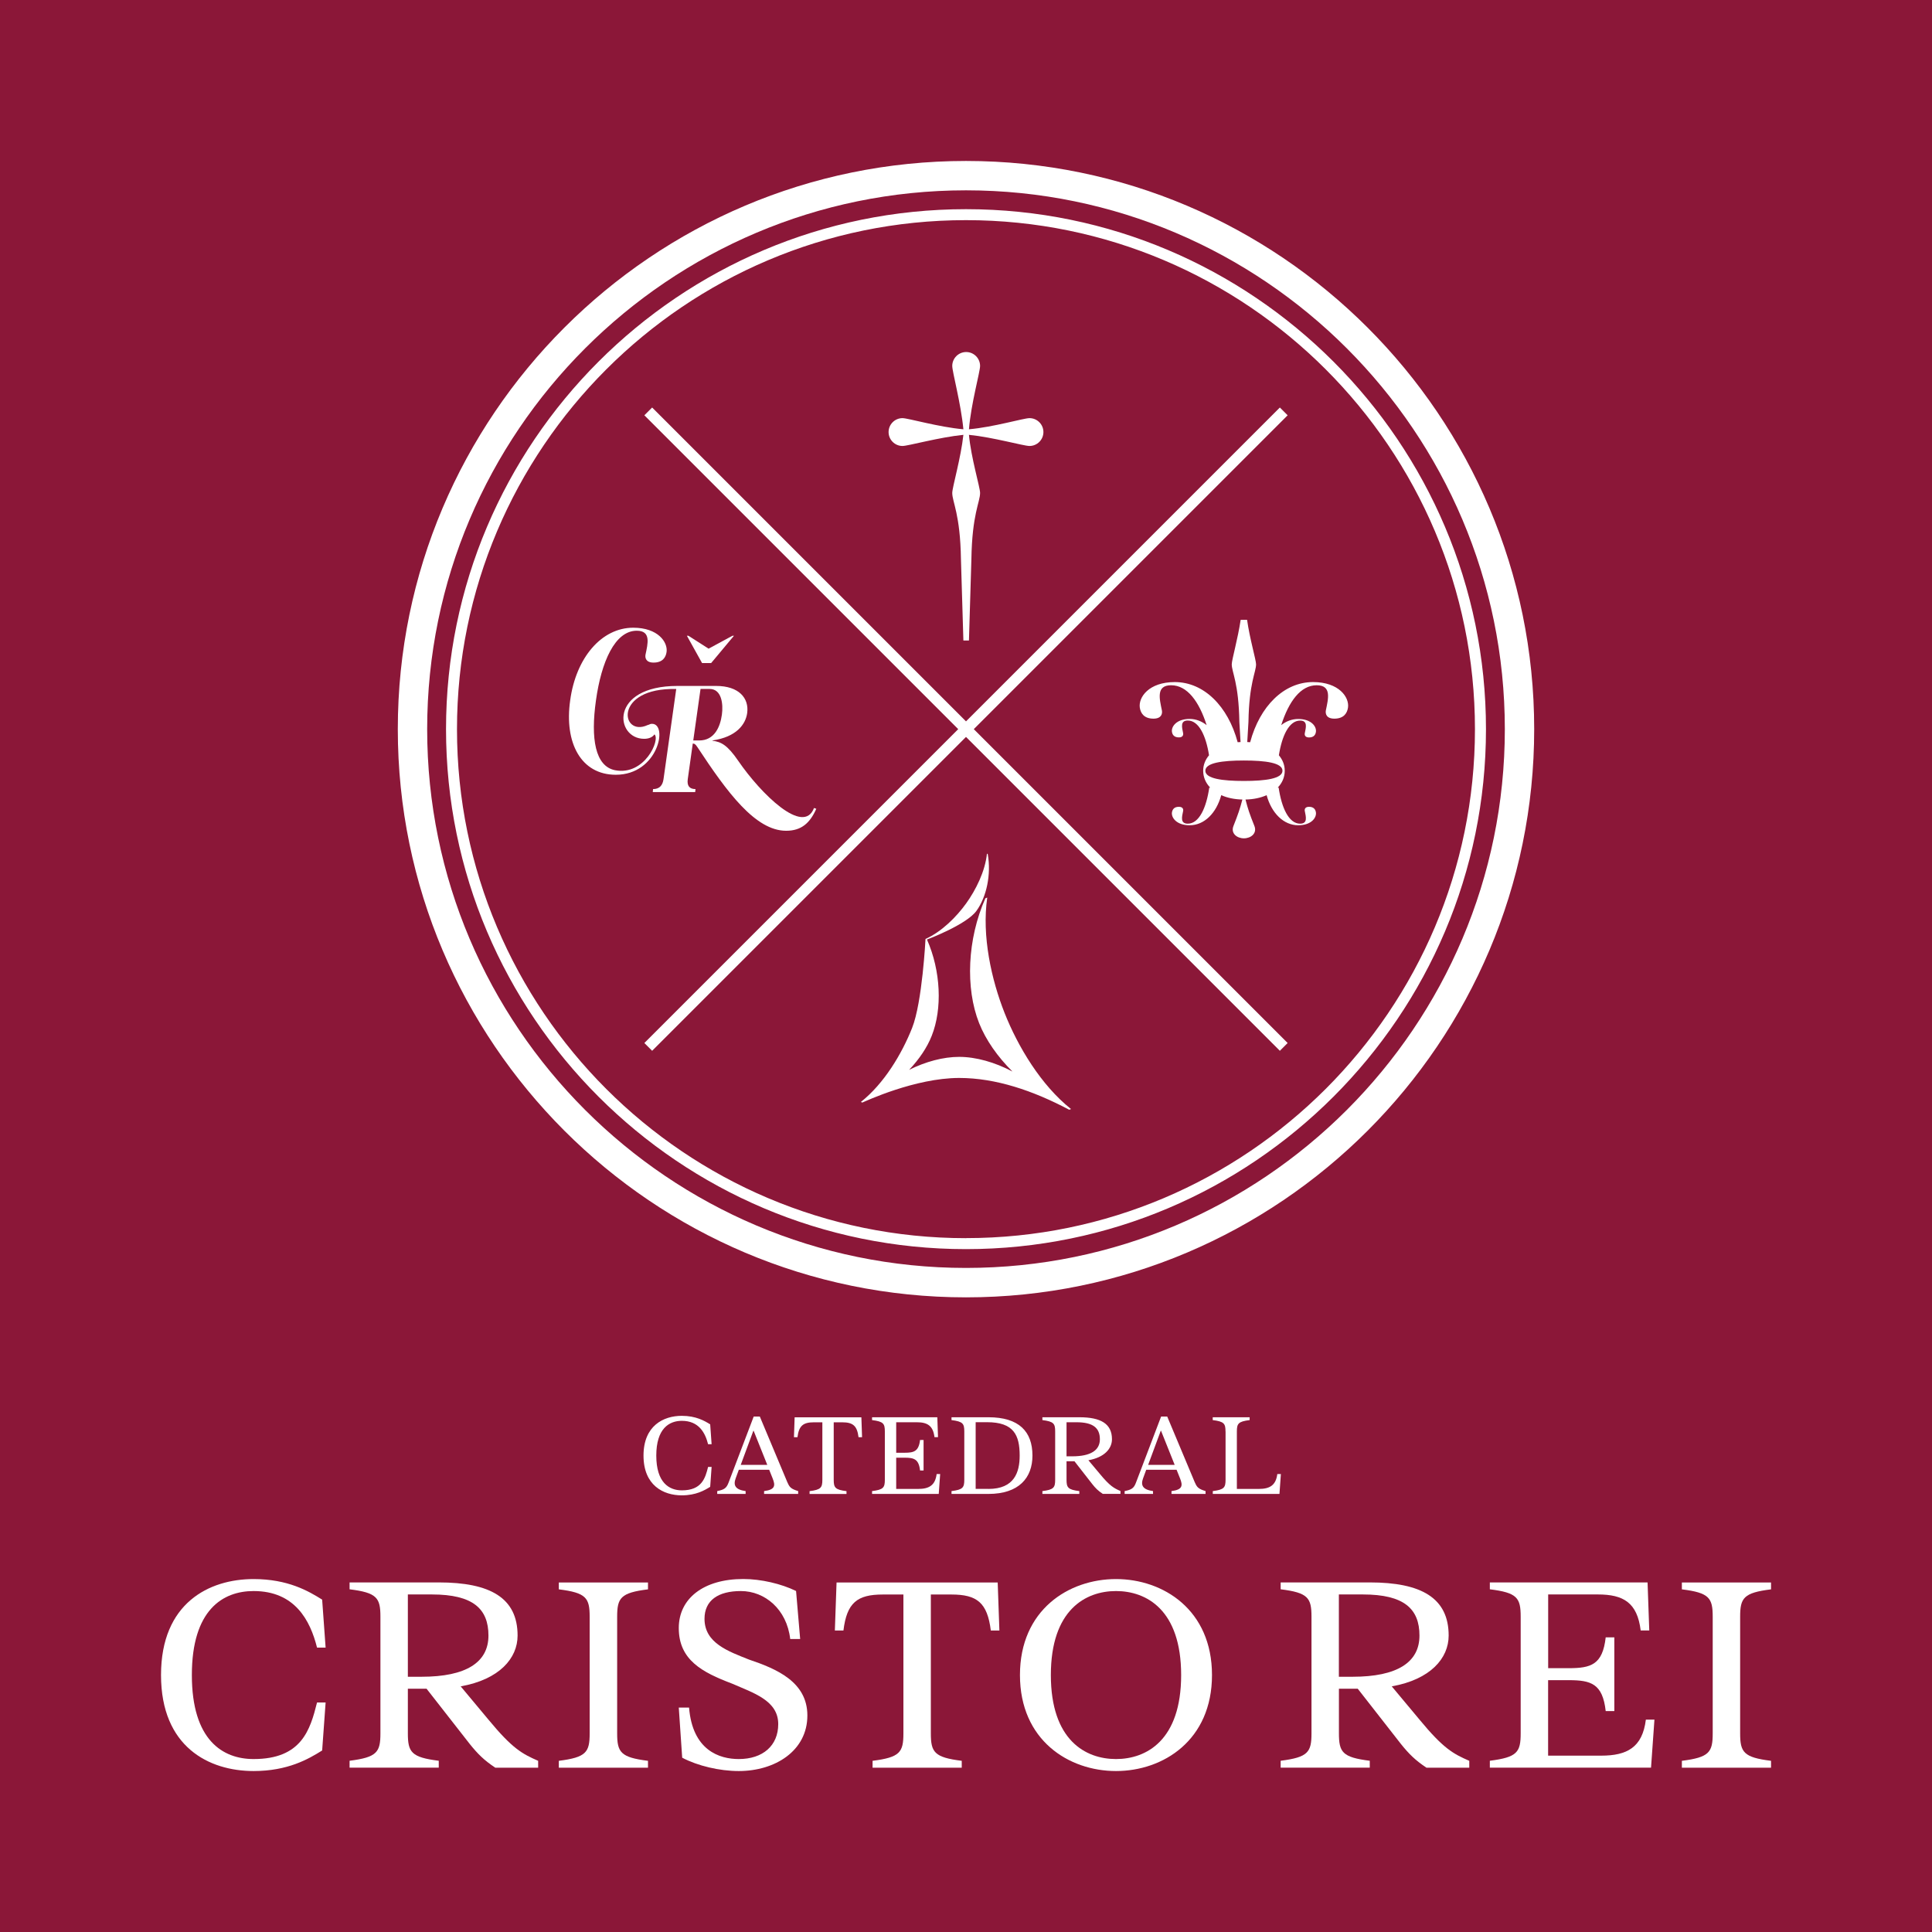
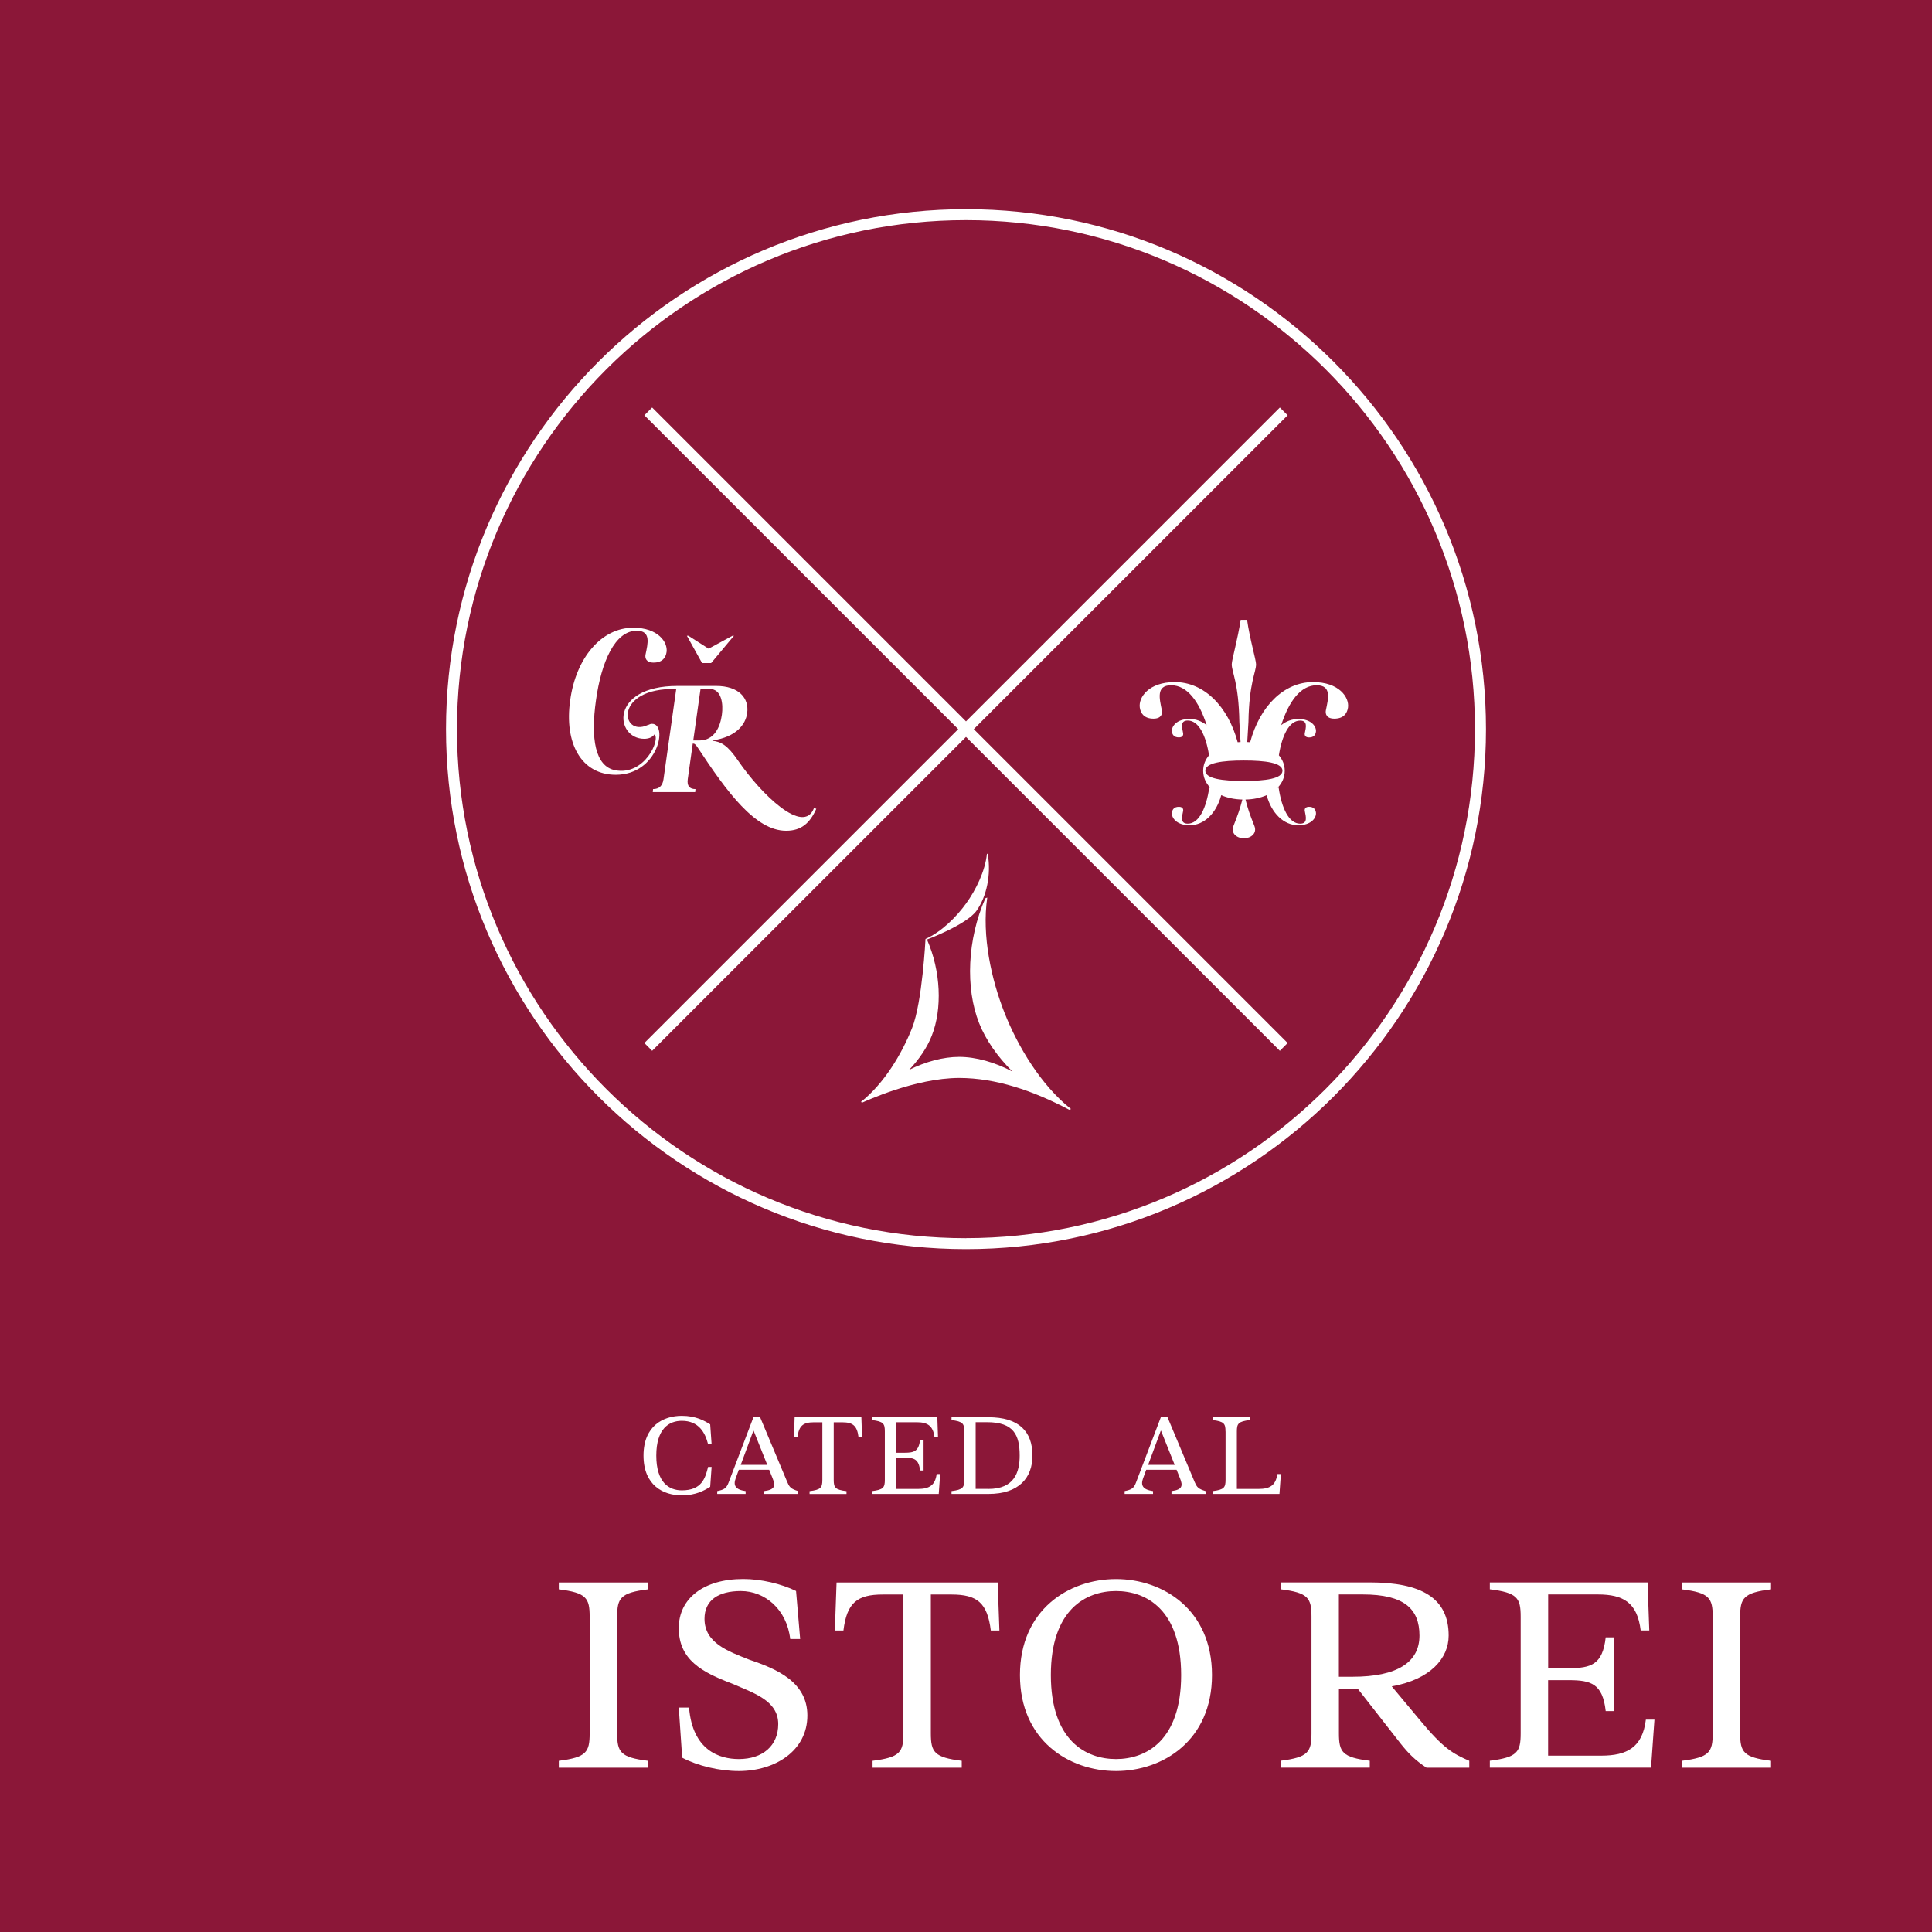
<svg xmlns="http://www.w3.org/2000/svg" id="Layer_1" data-name="Layer 1" viewBox="0 0 340.16 340.16">
  <rect x="-.3" y="-.3" width="340.46" height="340.46" style="fill: #8b1738;" />
  <g>
    <g>
-       <path d="M169.19,98.43c-.12-7.91-1.53-10.05-1.53-11.64,0-.98,1.53-6.19,1.96-10.23-4.29,.43-9.74,1.96-10.72,1.96-1.35,0-2.45-1.1-2.45-2.45s1.1-2.45,2.45-2.45c.98,0,6.43,1.59,10.72,1.96-.43-4.54-1.96-10.11-1.96-11.15,0-1.35,1.1-2.45,2.45-2.45s2.45,1.1,2.45,2.45c0,1.04-1.59,6.62-1.96,11.15,4.29-.37,9.62-1.96,10.66-1.96,1.35,0,2.45,1.1,2.45,2.45s-1.1,2.45-2.45,2.45c-1.04,0-6.37-1.53-10.66-1.96,.37,4.05,1.96,9.25,1.96,10.23,0,1.59-1.41,3.74-1.53,11.64l-.43,14.34h-.98l-.43-14.34Z" style="fill: #fff;" />
      <polygon points="114.82 185.01 113.45 183.64 168.71 128.38 113.45 73.12 114.82 71.75 170.08 127.01 225.34 71.75 226.71 73.12 171.45 128.38 226.71 183.64 225.34 185.01 170.08 129.75 114.82 185.01" style="fill: #fff;" />
      <path d="M170.08,36.83c-50.48,0-91.55,41.07-91.55,91.55s41.07,91.55,91.55,91.55,91.55-41.07,91.55-91.55-41.07-91.55-91.55-91.55Zm0,181.17c-49.42,0-89.62-40.2-89.62-89.61S120.66,38.76,170.08,38.76s89.61,40.2,89.61,89.62-40.2,89.61-89.61,89.61Z" style="fill: #fff;" />
-       <path d="M170.08,33.51c-52.31,0-94.87,42.55-94.87,94.87s42.56,94.86,94.87,94.86,94.87-42.56,94.87-94.86-42.56-94.87-94.87-94.87m0,194.91c-55.16,0-100.04-44.88-100.04-100.04S114.92,28.34,170.08,28.34s100.04,44.88,100.04,100.04-44.88,100.04-100.04,100.04" style="fill: #fff;" />
      <path d="M231.18,120.09c-5.14,0-9.38,4.27-11.07,10.59-.17-.02-.34-.03-.51-.03l.21-3.53c.11-6.9,1.34-8.77,1.34-10.16,0-.77-1.12-4.52-1.58-7.83h-1.13c-.49,3.31-1.57,7.06-1.57,7.83,0,1.39,1.23,3.26,1.34,10.16l.21,3.53c-.17,0-.35,.02-.51,.03-1.69-6.32-5.93-10.59-11.07-10.59-4.59,0-6.41,2.69-6.16,4.48,.14,.98,.73,1.96,2.41,1.96,1.4,0,1.6-.87,1.48-1.46-.42-2.04-1.06-4.42,1.63-4.42,2.83,0,4.92,2.86,6.25,7.02-.88-.69-1.9-1.09-3-1.09-2.32,0-3.24,1.36-3.11,2.26,.07,.5,.37,.99,1.22,.99,.71,0,.8-.44,.75-.74-.21-1.03-.54-2.23,.82-2.23,1.96,0,3.21,2.71,3.74,6.12-.65,.77-1.03,1.69-1.03,2.72,0,1.14,.45,2.16,1.24,2.98h-.17c-.51,3.51-1.77,6.34-3.78,6.34-1.36,0-1.04-1.2-.82-2.23,.06-.3-.04-.74-.75-.74-.85,0-1.14,.49-1.22,.99-.13,.9,.79,2.26,3.11,2.26,2.59,0,4.71-2.13,5.57-5.3,1.05,.47,2.32,.74,3.72,.77-.44,1.68-.73,2.53-1.57,4.66-.51,1.29,.61,2.17,1.84,2.17s2.36-.88,1.85-2.17c-.85-2.13-1.14-2.98-1.57-4.66,1.41-.03,2.68-.3,3.72-.77,.86,3.16,2.99,5.3,5.57,5.3,2.32,0,3.24-1.35,3.11-2.26-.07-.5-.37-.99-1.21-.99-.71,0-.81,.44-.75,.74,.21,1.03,.54,2.23-.82,2.23-2.01,0-3.27-2.84-3.78-6.34h-.17c.79-.82,1.24-1.84,1.24-2.98,0-1.03-.38-1.95-1.03-2.72,.53-3.4,1.78-6.11,3.74-6.11,1.36,0,1.03,1.2,.82,2.23-.06,.3,.04,.74,.75,.74,.85,0,1.14-.49,1.21-.99,.13-.91-.79-2.26-3.11-2.26-1.11,0-2.13,.39-3,1.08,1.33-4.16,3.41-7.02,6.24-7.02,2.69,0,2.04,2.38,1.62,4.42-.11,.59,.08,1.46,1.49,1.46,1.68,0,2.27-.98,2.41-1.96,.25-1.79-1.57-4.48-6.16-4.48Zm-5.38,15.61c0,1.4-3,1.8-6.79,1.8s-6.79-.4-6.79-1.8,3-1.8,6.79-1.8,6.79,.4,6.79,1.8Z" style="fill: #fff;" />
      <path d="M188.59,195.28c-5.33-4.23-9.37-11.02-11.71-16.91-2.33-5.89-4.04-13.59-3.06-20.34l-.33,.13c-3.19,7.19-3.54,15.83-1.1,21.98,1.18,2.97,3.25,5.92,5.87,8.52-3.09-1.63-6.41-2.58-9.39-2.58-2.79,0-5.88,.83-8.8,2.28,1.76-1.86,3.16-3.91,3.98-6,1.88-4.74,1.61-11.4-.84-16.94,0,0,6.93-2.59,8.71-5.05,1.79-2.48,2.62-6.41,1.99-9.98l-.14-.1c-.32,3.13-1.96,6.4-3.67,8.78-1.71,2.37-4.28,4.96-7.15,6.25h0s0,0,0,0c0,0-.56,11.14-2.36,15.67-1.8,4.54-4.91,9.77-9.02,13.03l.26,.1c.55-.23,9.29-4.32,17.04-4.33,6.45,0,13.05,2.24,19.38,5.6l.33-.13Z" style="fill: #fff;" />
      <g>
        <polygon points="125.21 116.74 129.22 111.94 128.95 111.94 124.76 114.21 121.21 111.94 120.94 111.94 123.61 116.74 125.21 116.74" style="fill: #fff;" />
        <path d="M143.33,142.24c-1.84,4.97-9.4-2.53-13.32-8.24-1.95-2.86-3.07-3.39-4.57-3.58v-.05c4.19-.61,5.82-2.8,6.11-4.8,.37-2.67-1.47-4.8-5.47-4.8h-6.8c-12.09,0-11,9.31-5.87,9.31,.95,0,1.51-.35,1.82-.78,1.07,.88-1.72,7.32-6.94,6.31-3.5-.7-4.32-5.55-3.36-12.31,.94-6.75,3.33-12.25,7.18-12.25,2.56,0,1.95,2.27,1.54,4.22-.1,.56,.08,1.39,1.42,1.39,1.6,0,2.16-.93,2.29-1.87,.24-1.71-1.49-4.27-5.87-4.27-5.6,0-10.09,5.31-11.1,12.78-1.07,7.47,1.89,13.11,8.03,13.11,7.47,0,9.24-8.97,6.38-8.97-.21,0-.43,.07-.63,.18-.05,.02-.09,0-.15,.04-4.72,2.19-6.09-6.62,5.04-6.35l-2.24,15.88q-.24,1.74-1.84,1.74l-.05,.53h7.47l.05-.53q-1.6,0-1.36-1.74l.88-6.27c.27,0,.45,.05,.85,.67,5.18,7.87,10.17,14.68,15.59,14.68,2.67,0,4.19-1.34,5.31-3.87l-.4-.14Zm-21.27-11.87l1.28-9.07h1.6c2.13,0,2.42,2.67,2.16,4.53-.29,2.14-1.31,4.54-3.98,4.54h-1.07Z" style="fill: #fff;" />
      </g>
    </g>
    <g>
      <path d="M120.05,262.4c3.5,0,4.12-2.12,4.62-4.12h.62l-.25,3.5c-1,.62-2.5,1.5-5,1.5-3.25,0-6.74-1.75-6.74-7s3.5-7,6.74-7c2.5,0,4,.88,5,1.5l.25,3.5h-.62c-.5-2-1.62-4.12-4.62-4.12-2.25,0-4.5,1.37-4.5,6.12s2.25,6.12,4.5,6.12" style="fill: #fff;" />
      <path d="M132.64,251.91l-2.22,6h4.67l-2.4-6h-.05Zm6.02,9.12c.35,.83,.62,1.12,1.87,1.5v.5h-6v-.5c2-.25,2-1,1.5-2.25l-.6-1.5h-5.35l-.55,1.5c-.47,1.27-.03,2,1.75,2.25v.5h-5v-.5c1.23-.25,1.62-.5,2-1.5l4.42-11.62h1.08l4.87,11.62Z" style="fill: #fff;" />
      <path d="M151.66,249.54l.12,3.5h-.62c-.25-2.02-1-2.62-2.87-2.62h-1.5v10.12c0,1.38,.25,1.75,2.25,2v.5h-6.5v-.5c2-.25,2.25-.62,2.25-2v-10.12h-1.5c-1.88,0-2.63,.61-2.88,2.62h-.62l.12-3.5h11.74Z" style="fill: #fff;" />
      <path d="M157.79,255.78h1.5c1.62,0,2.47-.25,2.7-2.25h.62v5.37h-.62c-.22-2-1.07-2.25-2.7-2.25h-1.5v5.5h3.87c1.87,0,3-.6,3.25-2.62h.62l-.25,3.5h-11.74v-.5c2-.25,2.25-.62,2.25-2v-8.5c0-1.38-.25-1.75-2.25-2v-.5h11.49l.12,3.5h-.62c-.25-2.02-1.25-2.62-3.12-2.62h-3.62v5.37Z" style="fill: #fff;" />
      <path d="M174.03,262.15c4.55,0,5.5-2.92,5.5-5.87,0-3.62-1.05-5.88-5.75-5.88h-2v11.74h2.25Zm-6.5,.88v-.5c2-.25,2.25-.62,2.25-2v-8.5c0-1.38-.25-1.75-2.25-2v-.5h6.5c5.37,0,7.75,2.5,7.75,6.75,0,3.9-2.37,6.75-7.75,6.75h-6.5Z" style="fill: #fff;" />
-       <path d="M188.77,256.41c3.25,0,4.88-1.05,4.88-3s-1.13-3-4.12-3h-1.75v6h1Zm.38,.87h-1.37v3.25c0,1.38,.25,1.75,2.25,2v.5h-6.5v-.5c2-.25,2.25-.62,2.25-2v-8.5c0-1.38-.25-1.75-2.25-2v-.5h6.5c3.75,0,5.75,1.12,5.75,3.87,0,1.65-1.32,3.2-4.15,3.7l2.03,2.42c1.75,2.12,2.47,2.5,3.62,3v.5h-3.12c-.83-.55-1.28-1-1.87-1.75l-3.12-4Z" style="fill: #fff;" />
      <path d="M204.37,251.91l-2.22,6h4.67l-2.4-6h-.05Zm6.02,9.12c.35,.83,.62,1.12,1.87,1.5v.5h-6v-.5c2-.25,2-1,1.5-2.25l-.6-1.5h-5.35l-.55,1.5c-.47,1.27-.03,2,1.75,2.25v.5h-5v-.5c1.23-.25,1.63-.5,2-1.5l4.42-11.62h1.08l4.87,11.62Z" style="fill: #fff;" />
      <path d="M215.77,252.03c0-1.38-.25-1.75-2.25-2v-.5h6.5v.5c-2,.25-2.25,.62-2.25,2v10.12h3.87c1.87,0,3-.6,3.25-2.62h.63l-.25,3.5h-11.74v-.5c2-.25,2.25-.63,2.25-2v-8.5Z" style="fill: #fff;" />
-       <path d="M44.65,309.71c8.45,0,9.96-5.13,11.17-9.96h1.51l-.61,8.45c-2.41,1.51-6.04,3.62-12.07,3.62-7.85,0-16.3-4.23-16.3-16.9s8.45-16.9,16.3-16.9c6.04,0,9.66,2.11,12.07,3.62l.61,8.45h-1.51c-1.21-4.83-3.92-9.96-11.17-9.96-5.43,0-10.87,3.32-10.87,14.79s5.43,14.79,10.87,14.79" style="fill: #fff;" />
-       <path d="M74.23,295.22c7.85,0,11.77-2.54,11.77-7.25s-2.71-7.24-9.96-7.24h-4.23v14.49h2.42Zm.9,2.11h-3.32v7.85c0,3.32,.61,4.23,5.44,4.83v1.21h-15.7v-1.21c4.83-.61,5.43-1.51,5.43-4.83v-20.53c0-3.32-.6-4.23-5.43-4.83v-1.21h15.7c9.06,0,13.88,2.72,13.88,9.36,0,3.99-3.2,7.73-10.02,8.94l4.89,5.86c4.23,5.13,5.98,6.04,8.75,7.25v1.21h-7.55c-1.99-1.33-3.08-2.41-4.53-4.22l-7.55-9.66Z" style="fill: #fff;" />
      <path d="M103.82,284.66c0-3.32-.6-4.23-5.43-4.83v-1.21h15.7v1.21c-4.83,.6-5.43,1.51-5.43,4.83v20.53c0,3.32,.6,4.23,5.43,4.83v1.21h-15.7v-1.21c4.83-.61,5.43-1.51,5.43-4.83v-20.53Z" style="fill: #fff;" />
      <path d="M139.13,288.58c-.6-5.25-4.47-8.45-8.69-8.45-3.99,0-6.4,1.63-6.4,4.89,0,4.29,4.23,5.73,7.85,7.18,4.83,1.63,10.26,3.92,10.26,9.84,0,6.22-5.68,9.78-12.08,9.78-3.38,0-7.24-.91-9.96-2.35l-.6-8.82h1.81c.61,7.55,5.37,9.06,8.75,9.06,4.23,0,6.95-2.35,6.95-6.16,0-4.17-4.41-5.49-8.15-7.13-5.25-1.99-9.36-4.16-9.36-9.78,0-5.19,4.35-8.63,11.35-8.63,3.14,0,6.7,.84,9.3,2.11l.72,8.45h-1.75Z" style="fill: #fff;" />
      <path d="M175.66,278.62l.3,8.46h-1.51c-.61-4.89-2.41-6.34-6.94-6.34h-3.62v24.45c0,3.32,.61,4.23,5.44,4.83v1.21h-15.7v-1.21c4.83-.61,5.43-1.51,5.43-4.83v-24.45h-3.62c-4.53,0-6.34,1.45-6.94,6.34h-1.51l.3-8.46h28.37Z" style="fill: #fff;" />
      <path d="M196.49,309.71c5.37,0,11.47-3.32,11.47-14.79s-6.1-14.79-11.47-14.79-11.47,3.32-11.47,14.79,6.1,14.79,11.47,14.79m0-31.69c8.33,0,16.9,5.43,16.9,16.9s-8.57,16.9-16.9,16.9-16.91-5.43-16.91-16.9,8.57-16.9,16.91-16.9" style="fill: #fff;" />
      <path d="M238.15,295.22c7.85,0,11.77-2.54,11.77-7.25s-2.71-7.24-9.96-7.24h-4.23v14.49h2.41Zm.91,2.11h-3.32v7.85c0,3.32,.6,4.23,5.43,4.83v1.21h-15.69v-1.21c4.83-.61,5.43-1.51,5.43-4.83v-20.53c0-3.32-.6-4.23-5.43-4.83v-1.21h15.69c9.06,0,13.89,2.72,13.89,9.36,0,3.99-3.2,7.73-10.02,8.94l4.89,5.86c4.23,5.13,5.98,6.04,8.76,7.25v1.21h-7.54c-1.99-1.33-3.08-2.41-4.53-4.22l-7.55-9.66Z" style="fill: #fff;" />
      <path d="M272.57,293.71h3.62c3.93,0,5.98-.61,6.52-5.43h1.52v12.98h-1.52c-.54-4.83-2.59-5.44-6.52-5.44h-3.62v13.29h9.36c4.53,0,7.25-1.45,7.85-6.34h1.51l-.6,8.45h-28.38v-1.21c4.83-.61,5.43-1.51,5.43-4.83v-20.53c0-3.32-.6-4.23-5.43-4.83v-1.21h27.77l.3,8.46h-1.51c-.6-4.89-3.02-6.34-7.54-6.34h-8.75v12.98Z" style="fill: #fff;" />
      <path d="M301.55,284.66c0-3.32-.6-4.23-5.43-4.83v-1.21h15.7v1.21c-4.83,.6-5.44,1.51-5.44,4.83v20.53c0,3.32,.61,4.23,5.44,4.83v1.21h-15.7v-1.21c4.83-.61,5.43-1.51,5.43-4.83v-20.53Z" style="fill: #fff;" />
    </g>
  </g>
</svg>